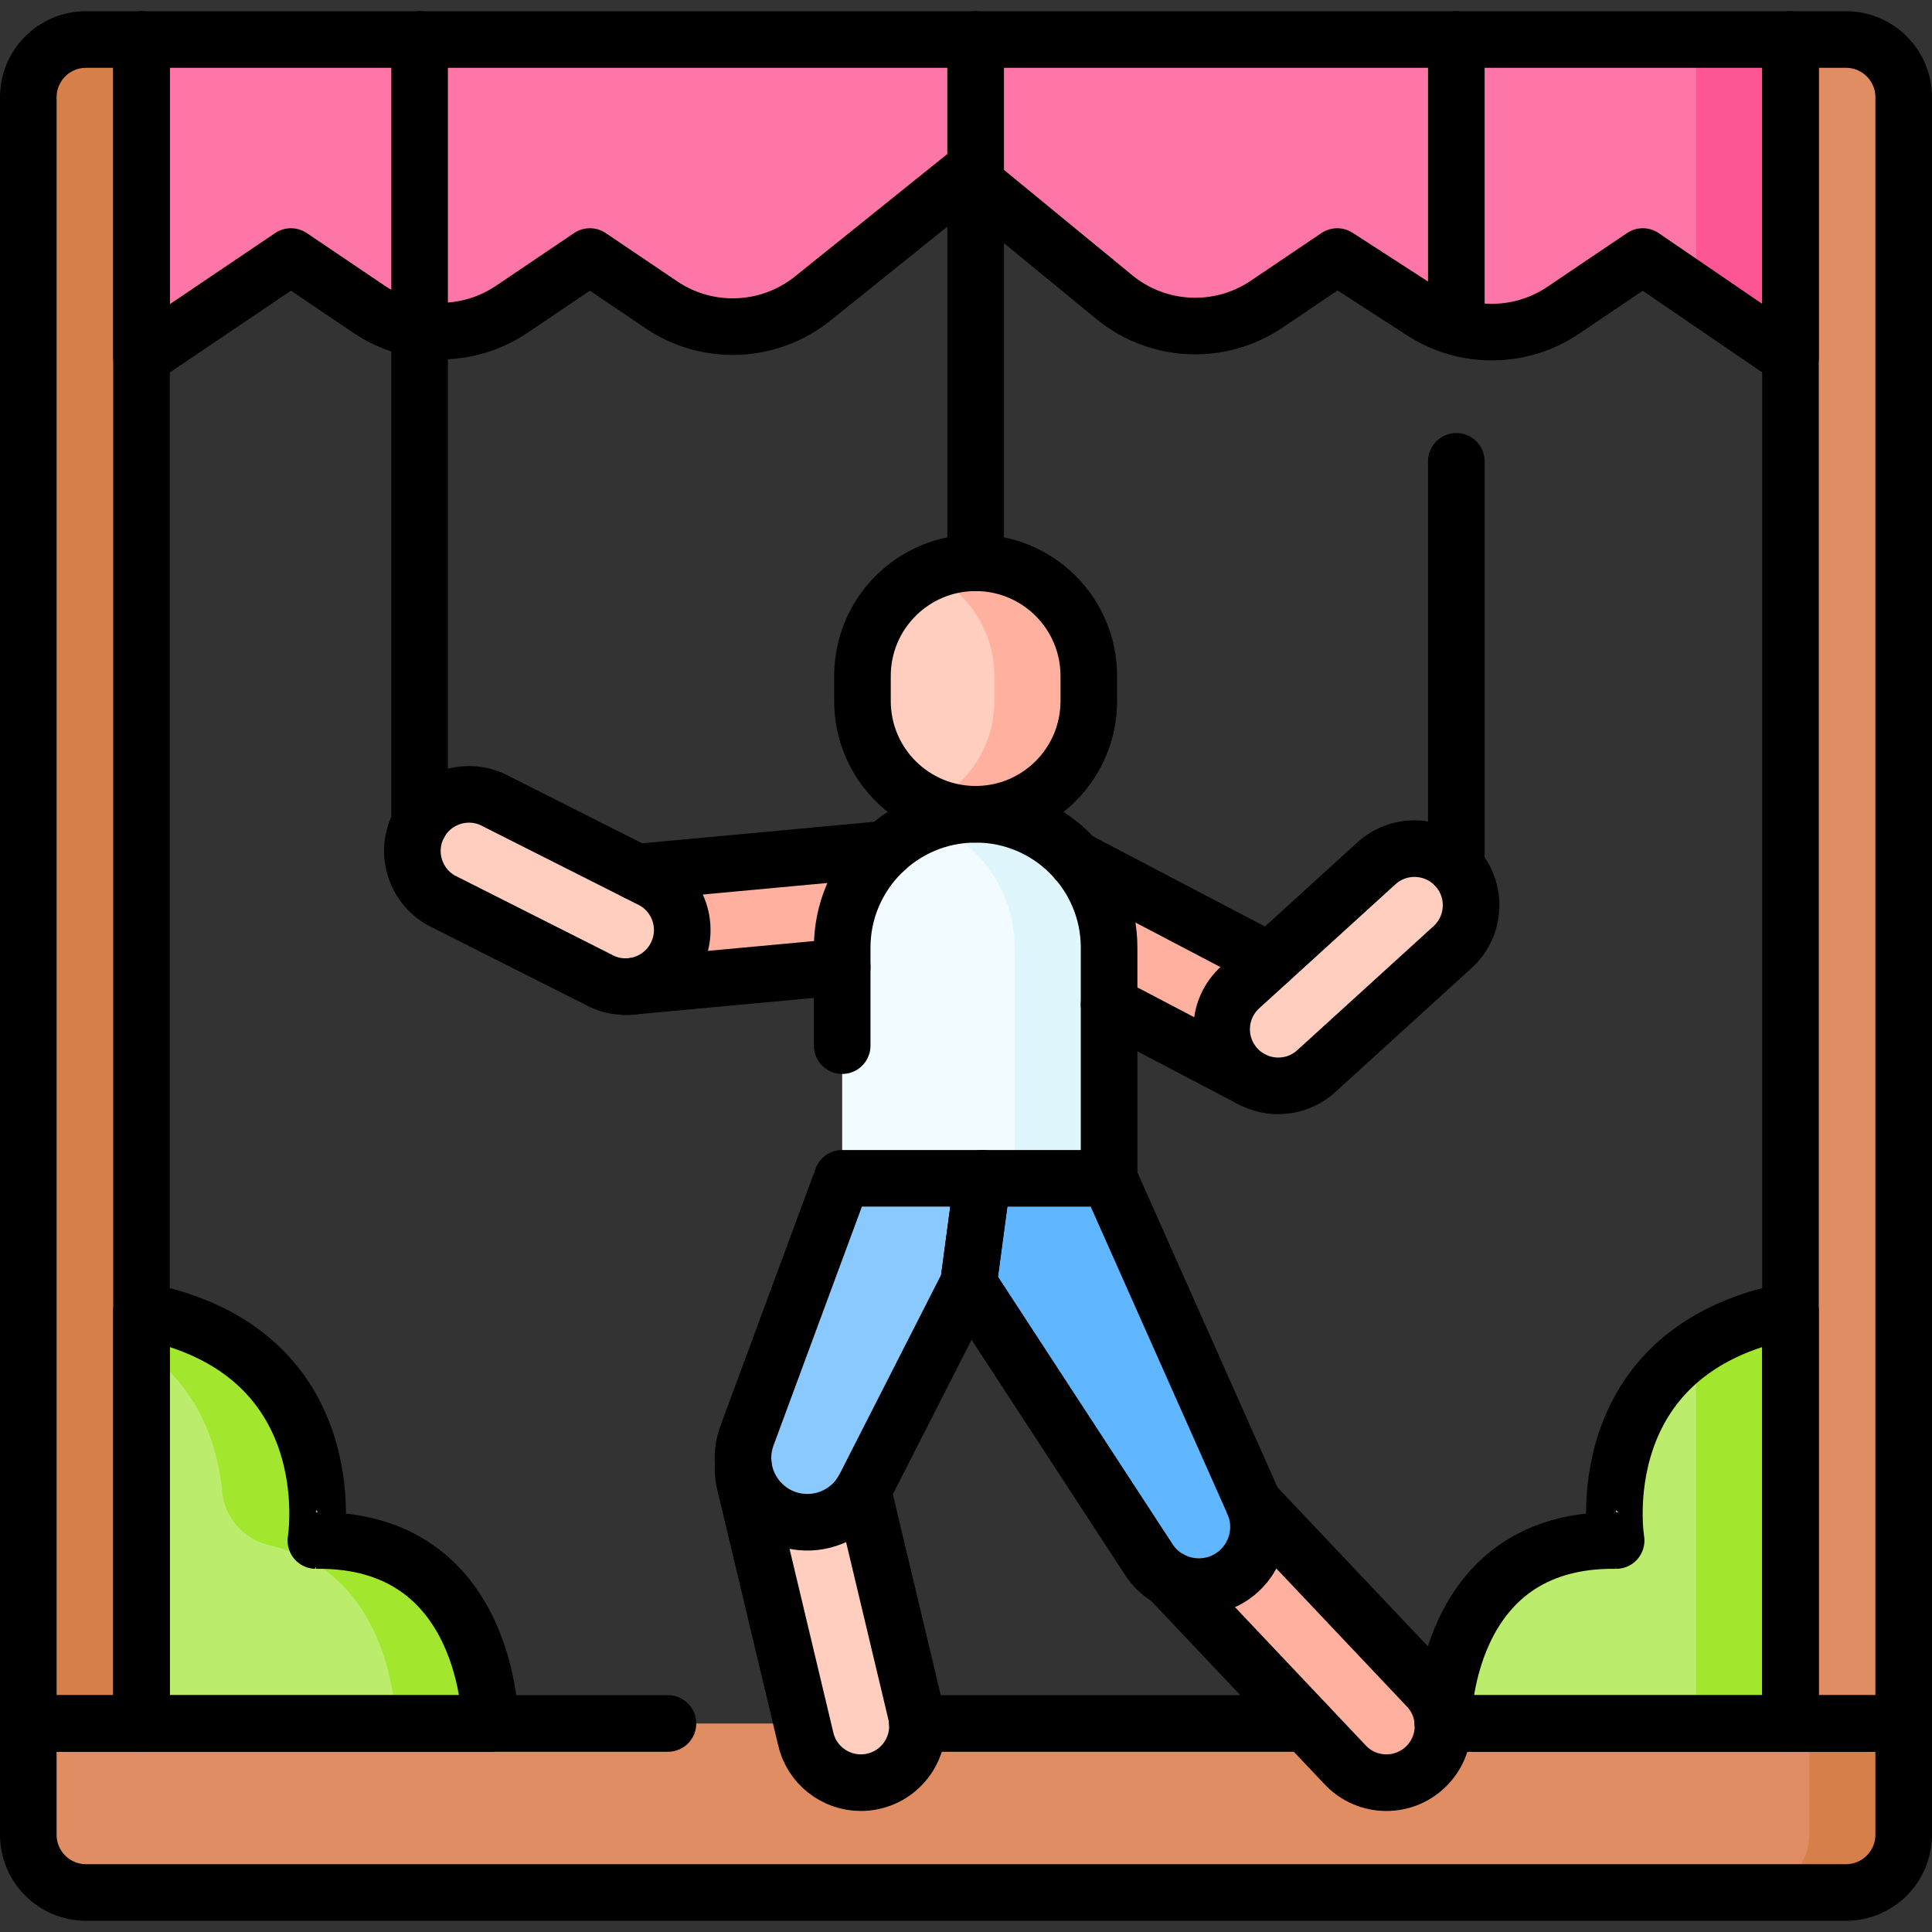
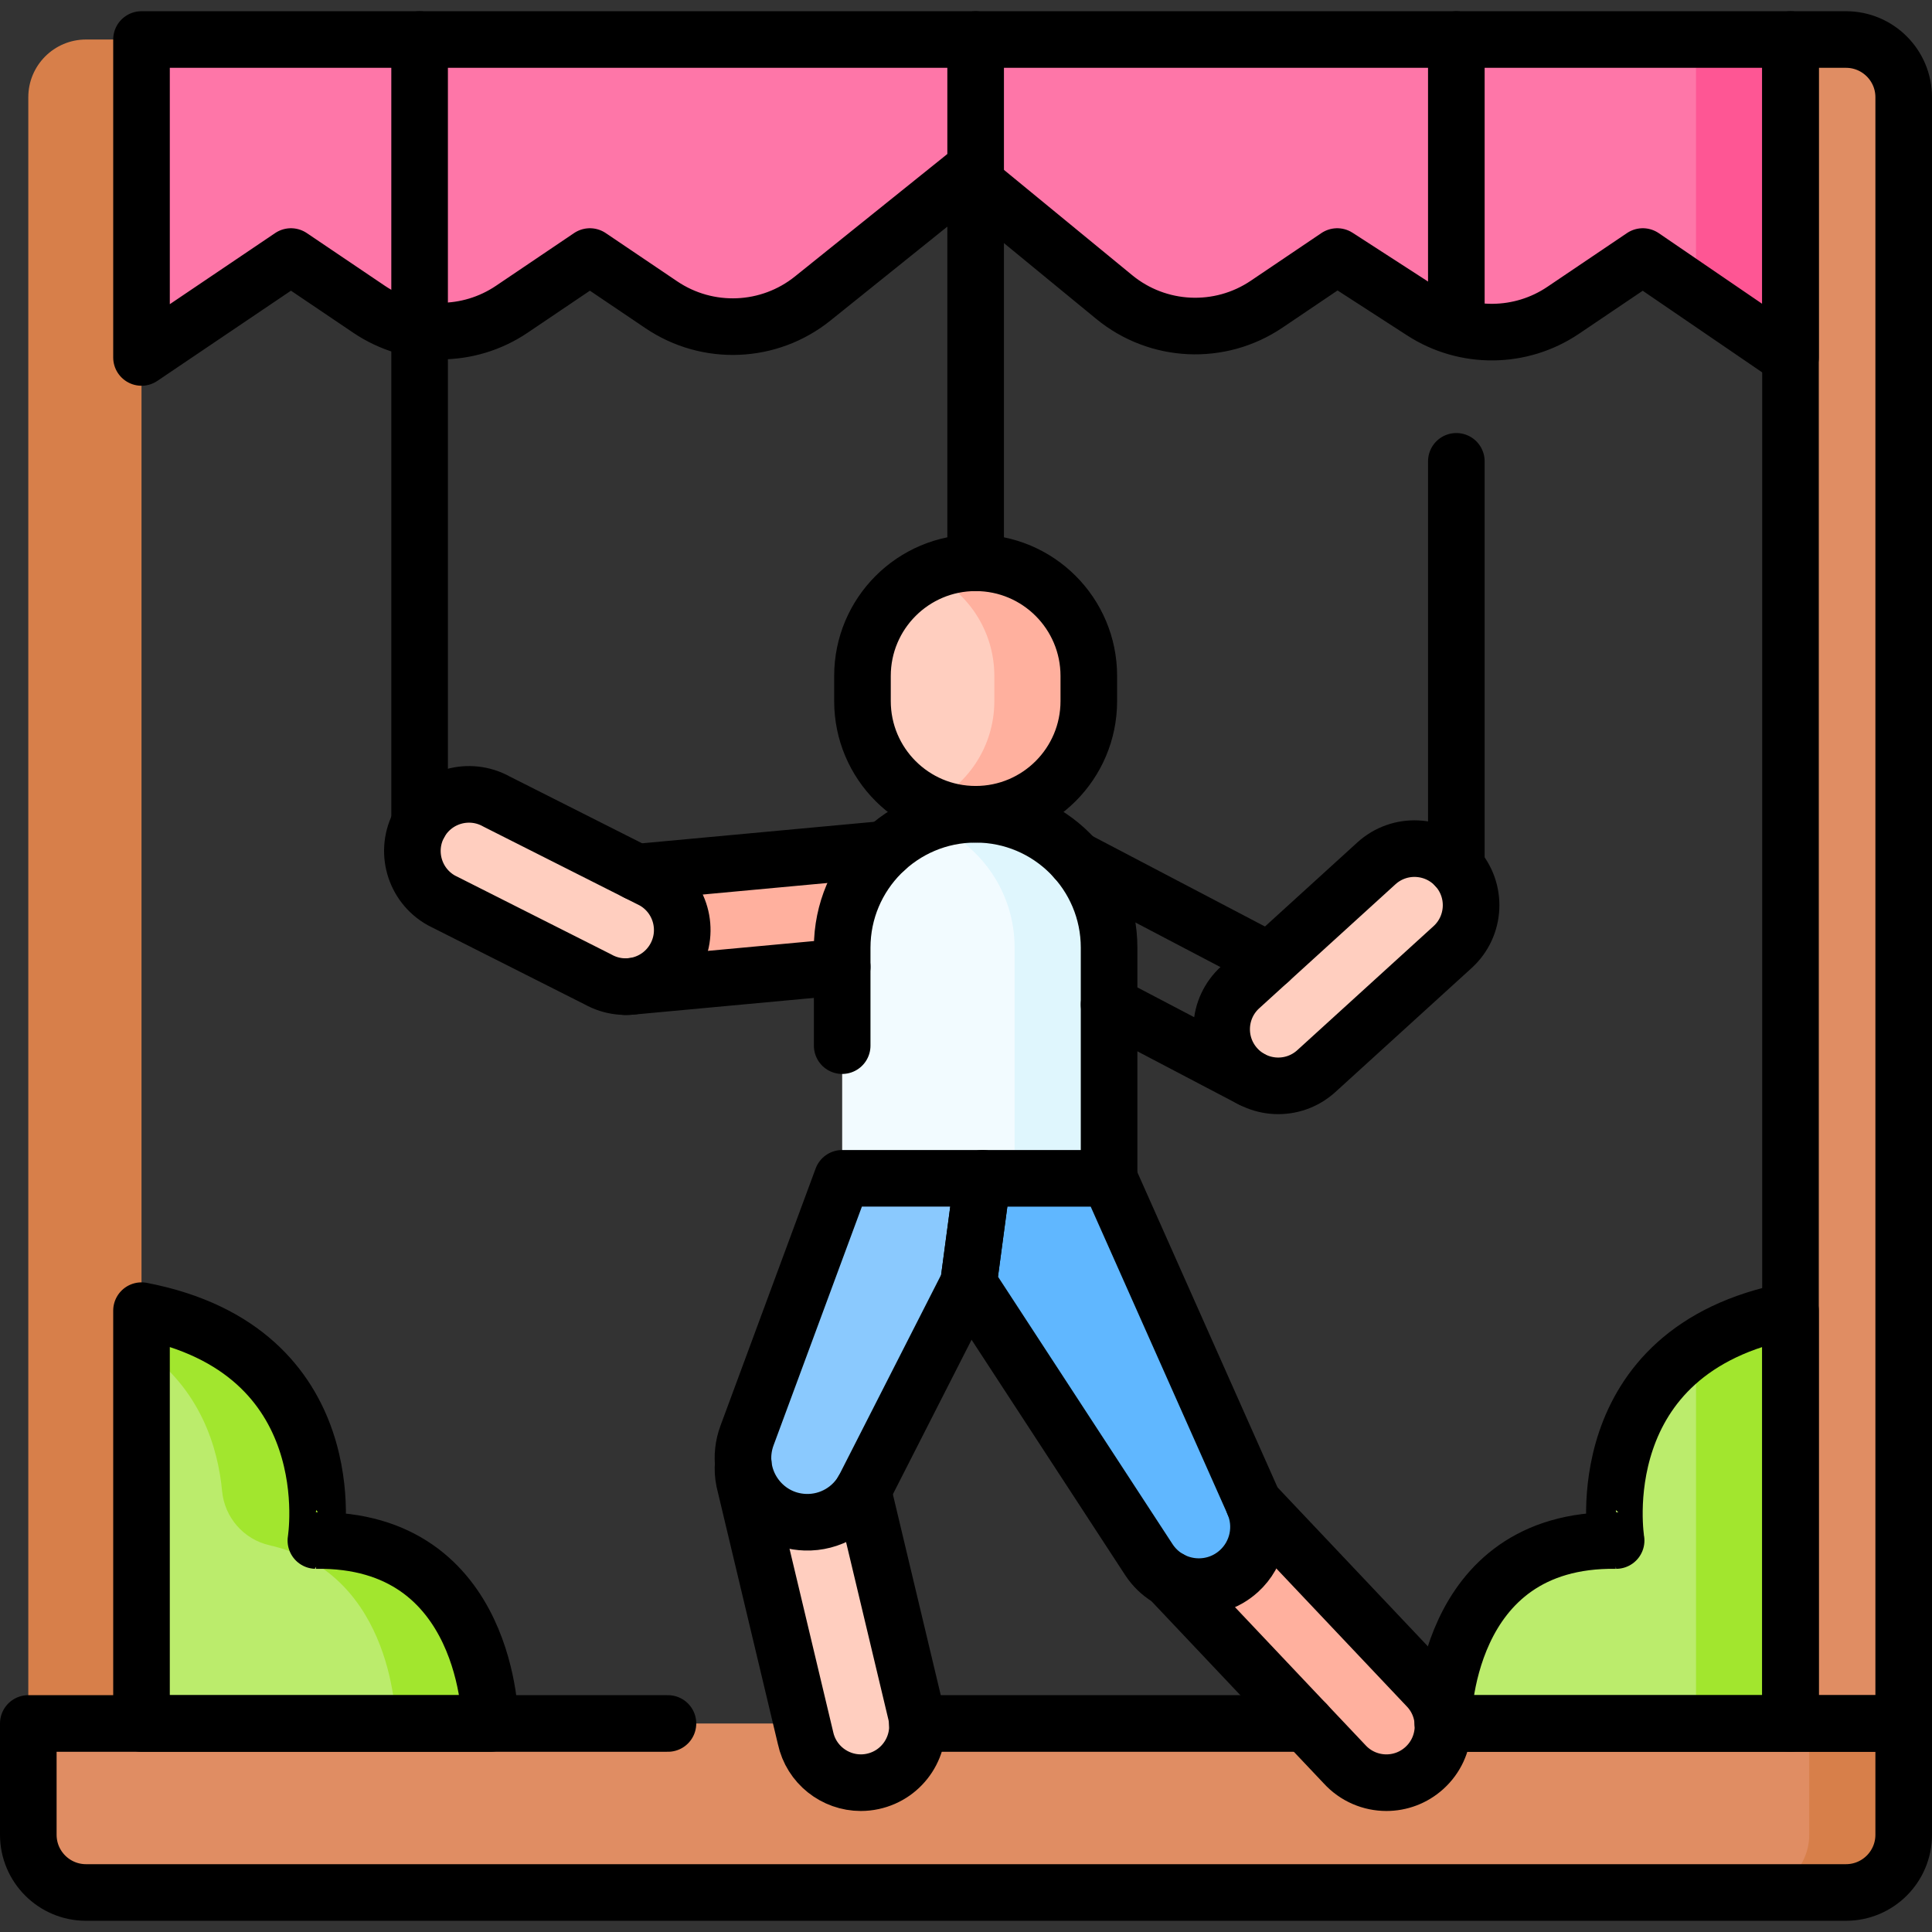
<svg xmlns="http://www.w3.org/2000/svg" version="1.1" id="Capa_1" x="0px" y="0px" viewBox="0 0 512 512" style="enable-background:new 0 0 512 512;" xml:space="preserve" width="512" height="512">
  <rect x="0" y="0" width="512" height="512" fill="#333333" stroke="none" />
  <g>
    <g>
      <g>
        <path style="fill:#D77F4A;" d="M22.798,10.472H37.5v446.267h-30V25.77C7.5,17.321,14.349,10.472,22.798,10.472z" />
        <path style="fill:#E08D63;" d="M504.5,25.77v430.969h-30V10.472h14.702C497.651,10.472,504.5,17.321,504.5,25.77z" />
      </g>
      <path style="fill:#FE76A8;" d="M474.5,10.472h-437v84.254l39.61-26.741l20.689,13.967c11.433,7.719,26.409,7.719,37.842,0&#10;&#09;&#09;&#09;l20.689-13.967l18.944,12.789c12.288,8.295,28.546,7.62,40.102-1.667L256,46.464l0,0l39.283,32.26&#10;&#09;&#09;&#09;c11.56,9.493,27.984,10.264,40.382,1.894l18.713-12.633L376.99,82.6c11.378,7.354,26.048,7.207,37.277-0.374l21.095-14.241&#10;&#09;&#09;&#09;L474.5,94.726V10.472z" />
      <polygon style="fill:#FE5694;" points="474.5,10.468 474.5,94.728 449.46,77.618 449.46,10.468 &#09;&#09;" />
      <path style="fill:#E08D63;" d="M7.5,456.739h497v29.487c0,8.449-6.849,15.298-15.298,15.298H22.798&#10;&#09;&#09;&#09;c-8.449,0-15.298-6.849-15.298-15.298V456.739z" />
      <path style="fill:#D77F4A;" d="M479.462,456.739v29.487c0,8.449-6.849,15.298-15.298,15.298h25.038&#10;&#09;&#09;&#09;c8.449,0,15.298-6.849,15.298-15.298v-29.487H479.462z" />
-       <path style="fill:#FFCEBF;" d="M258.555,215.789L258.555,215.789c-16.563,0-29.991-13.427-29.991-29.991v-6.664&#10;&#09;&#09;&#09;c0-16.563,13.427-29.991,29.991-29.991h0c16.563,0,29.991,13.427,29.991,29.991v6.664&#10;&#09;&#09;&#09;C288.545,202.361,275.118,215.789,258.555,215.789z" />
+       <path style="fill:#FFCEBF;" d="M258.555,215.789L258.555,215.789c-16.563,0-29.991-13.427-29.991-29.991v-6.664&#10;&#09;&#09;&#09;c0-16.563,13.427-29.991,29.991-29.991c16.563,0,29.991,13.427,29.991,29.991v6.664&#10;&#09;&#09;&#09;C288.545,202.361,275.118,215.789,258.555,215.789z" />
      <path style="fill:#FFB09E;" d="M258.555,149.143L258.555,149.143c-4.47,0-8.708,0.985-12.519,2.739&#10;&#09;&#09;&#09;c10.31,4.744,17.472,15.159,17.472,27.252v6.664c0,12.093-7.162,22.508-17.472,27.252c3.811,1.754,8.049,2.739,12.519,2.739h0&#10;&#09;&#09;&#09;c16.563,0,29.991-13.427,29.991-29.991v-6.664C288.545,162.57,275.118,149.143,258.555,149.143z" />
-       <path style="fill:#FFB09E;" d="M282.543,226.376l63.321,33.208c7.284,3.947,9.989,13.051,6.042,20.334l0,0&#10;&#09;&#09;&#09;c-3.947,7.284-13.051,9.989-20.334,6.042l-63.321-33.208c-7.284-3.947-9.989-13.051-6.042-20.334v0&#10;&#09;&#09;&#09;C266.155,225.134,275.259,222.429,282.543,226.376z" />
      <path style="fill:#FFCEBF;" d="M328.645,261.672l36.109-32.867c6.124-5.579,15.611-5.137,21.19,0.988v0&#10;&#09;&#09;&#09;c5.579,6.124,5.137,15.611-0.987,21.19l-36.109,32.867c-6.124,5.579-15.611,5.137-21.19-0.988h0&#10;&#09;&#09;&#09;C322.079,276.738,322.521,267.251,328.645,261.672z" />
      <g>
        <path style="fill:#FFB09E;" d="M235.405,224.979l-71.196,6.588c-8.238,0.875-14.207,8.263-13.332,16.501v0&#10;&#09;&#09;&#09;&#09;c0.875,8.238,8.263,14.207,16.501,13.332l71.196-6.588c8.238-0.875,14.207-8.263,13.332-16.501v0&#10;&#09;&#09;&#09;&#09;C251.03,230.072,243.643,224.104,235.405,224.979z" />
        <path style="fill:#FFCEBF;" d="M173.127,233.375l-41.511-20.944c-7.228-4.048-16.369-1.47-20.417,5.759l0,0&#10;&#09;&#09;&#09;&#09;c-4.048,7.228-1.47,16.369,5.759,20.417l41.511,20.944c7.228,4.048,16.369,1.47,20.417-5.759l0,0&#10;&#09;&#09;&#09;&#09;C182.933,246.564,180.355,237.423,173.127,233.375z" />
      </g>
      <path style="fill:#F2FBFF;" d="M258.555,215.789L258.555,215.789c19.533,0,35.367,15.835,35.367,35.367v61.111h-70.735v-61.111&#10;&#09;&#09;&#09;C223.187,231.623,239.022,215.789,258.555,215.789z" />
      <path style="fill:#DFF6FD;" d="M258.555,215.789L258.555,215.789c-4.409,0-8.626,0.813-12.519,2.287&#10;&#09;&#09;&#09;c13.352,5.056,22.849,17.956,22.849,33.08v61.111h25.038v-61.111C293.922,231.623,278.087,215.789,258.555,215.789z" />
      <path style="fill:#FFCEBF;" d="M213.472,460.568l-16.242-68.145c-1.739-8.1,3.418-16.075,11.517-17.814h0&#10;&#09;&#09;&#09;c8.1-1.739,16.075,3.418,17.814,11.517l16.242,68.145c1.739,8.1-3.418,16.075-11.518,17.814h0&#10;&#09;&#09;&#09;C223.187,473.825,215.211,468.668,213.472,460.568z" />
      <path style="fill:#FFB09E;" d="M356.305,467.506l-45.352-47.958c-5.569-6.133-5.111-15.62,1.022-21.189h0&#10;&#09;&#09;&#09;c6.133-5.569,15.62-5.111,21.189,1.022l45.352,47.958c5.569,6.133,5.111,15.62-1.022,21.189l0,0&#10;&#09;&#09;&#09;C371.36,474.097,361.874,473.639,356.305,467.506z" />
      <path style="fill:#BBEC6C;" d="M37.5,347.338v109.402h92.42c0,0,0-49.126-46.21-48.485C83.71,408.254,92.088,357.84,37.5,347.338z&#10;&#09;&#09;&#09;" />
      <path style="fill:#BBEC6C;" d="M474.5,347.338v109.402h-92.09c0,0-0.331-49.126,45.88-48.485&#10;&#09;&#09;&#09;C428.29,408.254,419.912,357.84,474.5,347.338z" />
      <path style="fill:#A2E62E;" d="M83.71,408.254c0,0,8.377-50.414-46.21-60.917v9.871c15.799,10.793,20.309,26.748,21.357,37.943&#10;&#09;&#09;&#09;c0.655,6.991,5.722,12.797,12.569,14.356c33.457,7.621,33.457,47.231,33.457,47.231h25.038&#10;&#09;&#09;&#09;C129.92,456.739,129.92,407.613,83.71,408.254z" />
      <path style="fill:#A2E62E;" d="M449.462,357.207v99.532H474.5V347.338C463.985,349.361,455.814,352.868,449.462,357.207z" />
      <path style="fill:#8AC9FE;" d="M223.187,312.267l-25.22,68.165c-4.041,10.923,3.808,22.595,15.448,22.973h0&#10;&#09;&#09;&#09;c6.613,0.214,12.753-3.414,15.756-9.309l27.503-53.999l3.72-27.83H223.187z" />
      <path style="fill:#60B7FF;" d="M260.394,312.267l-3.72,27.83l47.771,73.2c5.322,8.154,16.676,9.612,23.885,3.067v0&#10;&#09;&#09;&#09;c5.055-4.59,6.595-11.904,3.821-18.143l-38.228-85.953H260.394z" />
    </g>
    <g>
      <g>
-         <path style="fill:none;stroke:#000000;stroke-width:15;stroke-linecap:round;stroke-linejoin:round;stroke-miterlimit:10;" d="&#10;&#09;&#09;&#09;&#09;M22.798,10.472H37.5v446.267h-30V25.77C7.5,17.321,14.349,10.472,22.798,10.472z" />
        <path style="fill:none;stroke:#000000;stroke-width:15;stroke-linecap:round;stroke-linejoin:round;stroke-miterlimit:10;" d="&#10;&#09;&#09;&#09;&#09;M504.5,25.77v430.969h-30V10.472h14.702C497.651,10.472,504.5,17.321,504.5,25.77z" />
      </g>
      <path style="fill:none;stroke:#000000;stroke-width:15;stroke-linecap:round;stroke-linejoin:round;stroke-miterlimit:10;" d="&#10;&#09;&#09;&#09;M474.5,10.472h-437v84.254l39.61-26.741l20.689,13.967c11.433,7.719,26.409,7.719,37.842,0l20.689-13.967l18.944,12.789&#10;&#09;&#09;&#09;c12.288,8.295,28.546,7.62,40.102-1.667L256,46.464l0,0l39.283,32.26c11.56,9.493,27.984,10.264,40.382,1.894l18.713-12.633&#10;&#09;&#09;&#09;L376.99,82.6c11.378,7.354,26.048,7.207,37.277-0.374l21.095-14.241L474.5,94.726V10.472z" />
      <path style="fill:none;stroke:#000000;stroke-width:15;stroke-linecap:round;stroke-linejoin:round;stroke-miterlimit:10;" d="&#10;&#09;&#09;&#09;M382.39,456.738H504.5v29.49c0,8.45-6.85,15.3-15.3,15.3H22.8c-8.45,0-15.3-6.85-15.3-15.3v-29.49h169.514" />
      <line style="fill:none;stroke:#000000;stroke-width:15;stroke-linecap:round;stroke-linejoin:round;stroke-miterlimit:10;" x1="346.12" y1="456.738" x2="243.12" y2="456.738" />
      <g>
        <path style="fill:none;stroke:#000000;stroke-width:15;stroke-linecap:round;stroke-linejoin:round;stroke-miterlimit:10;" d="&#10;&#09;&#09;&#09;&#09;M258.555,215.789L258.555,215.789c-16.563,0-29.991-13.427-29.991-29.991v-6.664c0-16.563,13.427-29.991,29.991-29.991h0&#10;&#09;&#09;&#09;&#09;c16.563,0,29.991,13.427,29.991,29.991v6.664C288.545,202.361,275.118,215.789,258.555,215.789z" />
        <path style="fill:none;stroke:#000000;stroke-width:15;stroke-linecap:round;stroke-linejoin:round;stroke-miterlimit:10;" d="&#10;&#09;&#09;&#09;&#09;M223.187,277.107v-25.951c0-19.533,15.835-35.367,35.367-35.367h0c19.533,0,35.367,15.835,35.367,35.367v61.111" />
        <line style="fill:none;stroke:#000000;stroke-width:15;stroke-linecap:round;stroke-linejoin:round;stroke-miterlimit:10;" x1="331.57" y1="285.958" x2="293.92" y2="266.208" />
        <line style="fill:none;stroke:#000000;stroke-width:15;stroke-linecap:round;stroke-linejoin:round;stroke-miterlimit:10;" x1="336.4" y1="254.618" x2="284.98" y2="227.658" />
        <path style="fill:none;stroke:#000000;stroke-width:15;stroke-linecap:round;stroke-linejoin:round;stroke-miterlimit:10;" d="&#10;&#09;&#09;&#09;&#09;M328.645,261.672l36.109-32.867c6.124-5.579,15.611-5.137,21.19,0.988v0c5.579,6.124,5.137,15.611-0.987,21.19l-36.109,32.867&#10;&#09;&#09;&#09;&#09;c-6.124,5.579-15.611,5.137-21.19-0.988h0C322.079,276.738,322.521,267.251,328.645,261.672z" />
        <g>
          <line style="fill:none;stroke:#000000;stroke-width:15;stroke-linecap:round;stroke-linejoin:round;stroke-miterlimit:10;" x1="234.71" y1="225.038" x2="168.72" y2="231.148" />
          <path style="fill:none;stroke:#000000;stroke-width:15;stroke-linecap:round;stroke-linejoin:round;stroke-miterlimit:10;" d="&#10;&#09;&#09;&#09;&#09;&#09;M223.19,256.228l-55.81,5.17c-0.54,0.06-1.08,0.09-1.61,0.09" />
          <path style="fill:none;stroke:#000000;stroke-width:15;stroke-linecap:round;stroke-linejoin:round;stroke-miterlimit:10;" d="&#10;&#09;&#09;&#09;&#09;&#09;M173.127,233.375l-41.511-20.944c-7.228-4.048-16.369-1.47-20.417,5.759l0,0c-4.048,7.228-1.47,16.369,5.759,20.417&#10;&#09;&#09;&#09;&#09;&#09;l41.511,20.944c7.228,4.048,16.369,1.47,20.417-5.759l0,0C182.933,246.564,180.355,237.423,173.127,233.375z" />
        </g>
        <path style="fill:none;stroke:#000000;stroke-width:15;stroke-linecap:round;stroke-linejoin:round;stroke-miterlimit:10;" d="&#10;&#09;&#09;&#09;&#09;M228.67,394.998l14.13,59.27c1.74,8.1-3.41,16.08-11.51,17.82c-1.06,0.23-2.12,0.34-3.16,0.34c-6.92,0-13.15-4.82-14.66-11.86&#10;&#09;&#09;&#09;&#09;l-16.24-68.14c-0.33-1.56-0.41-3.11-0.26-4.61" />
        <path style="fill:none;stroke:#000000;stroke-width:15;stroke-linecap:round;stroke-linejoin:round;stroke-miterlimit:10;" d="&#10;&#09;&#09;&#09;&#09;M332.25,398.468c0.32,0.28,0.62,0.59,0.91,0.91l45.36,47.96c5.56,6.13,5.11,15.62-1.03,21.19c-2.87,2.61-6.48,3.9-10.08,3.9&#10;&#09;&#09;&#09;&#09;c-4.08,0-8.15-1.66-11.11-4.92l-45.35-47.96c-0.3-0.33-0.58-0.67-0.84-1.02" />
        <path style="fill:none;stroke:#000000;stroke-width:15;stroke-linecap:round;stroke-linejoin:round;stroke-miterlimit:10;" d="&#10;&#09;&#09;&#09;&#09;M223.187,312.267l-25.22,68.165c-4.041,10.923,3.808,22.595,15.448,22.973h0c6.613,0.214,12.753-3.414,15.756-9.309&#10;&#09;&#09;&#09;&#09;l27.503-53.999l3.72-27.83H223.187z" />
        <path style="fill:none;stroke:#000000;stroke-width:15;stroke-linecap:round;stroke-linejoin:round;stroke-miterlimit:10;" d="&#10;&#09;&#09;&#09;&#09;M260.394,312.267l-3.72,27.83l47.771,73.2c5.322,8.154,16.676,9.612,23.885,3.067v0c5.055-4.59,6.595-11.904,3.821-18.143&#10;&#09;&#09;&#09;&#09;l-38.228-85.953H260.394z" />
      </g>
      <line style="fill:none;stroke:#000000;stroke-width:15;stroke-linecap:round;stroke-linejoin:round;stroke-miterlimit:10;" x1="111.2" y1="218.19" x2="111.2" y2="10.472" />
      <line style="fill:none;stroke:#000000;stroke-width:15;stroke-linecap:round;stroke-linejoin:round;stroke-miterlimit:10;" x1="258.555" y1="149.143" x2="258.555" y2="10.472" />
      <line style="fill:none;stroke:#000000;stroke-width:15;stroke-linecap:round;stroke-linejoin:round;stroke-miterlimit:10;" x1="385.945" y1="86.423" x2="385.945" y2="10.472" />
      <line style="fill:none;stroke:#000000;stroke-width:15;stroke-linecap:round;stroke-linejoin:round;stroke-miterlimit:10;" x1="385.945" y1="229.792" x2="385.945" y2="122.259" />
      <path style="fill:none;stroke:#000000;stroke-width:15;stroke-linecap:round;stroke-linejoin:round;stroke-miterlimit:10;" d="&#10;&#09;&#09;&#09;M37.5,347.338v109.402h92.42c0,0,0-49.126-46.21-48.485C83.71,408.254,92.088,357.84,37.5,347.338z" />
      <path style="fill:none;stroke:#000000;stroke-width:15;stroke-linecap:round;stroke-linejoin:round;stroke-miterlimit:10;" d="&#10;&#09;&#09;&#09;M474.5,347.338v109.402h-92.09c0,0-0.331-49.126,45.88-48.485C428.29,408.254,419.912,357.84,474.5,347.338z" />
    </g>
  </g>
</svg>